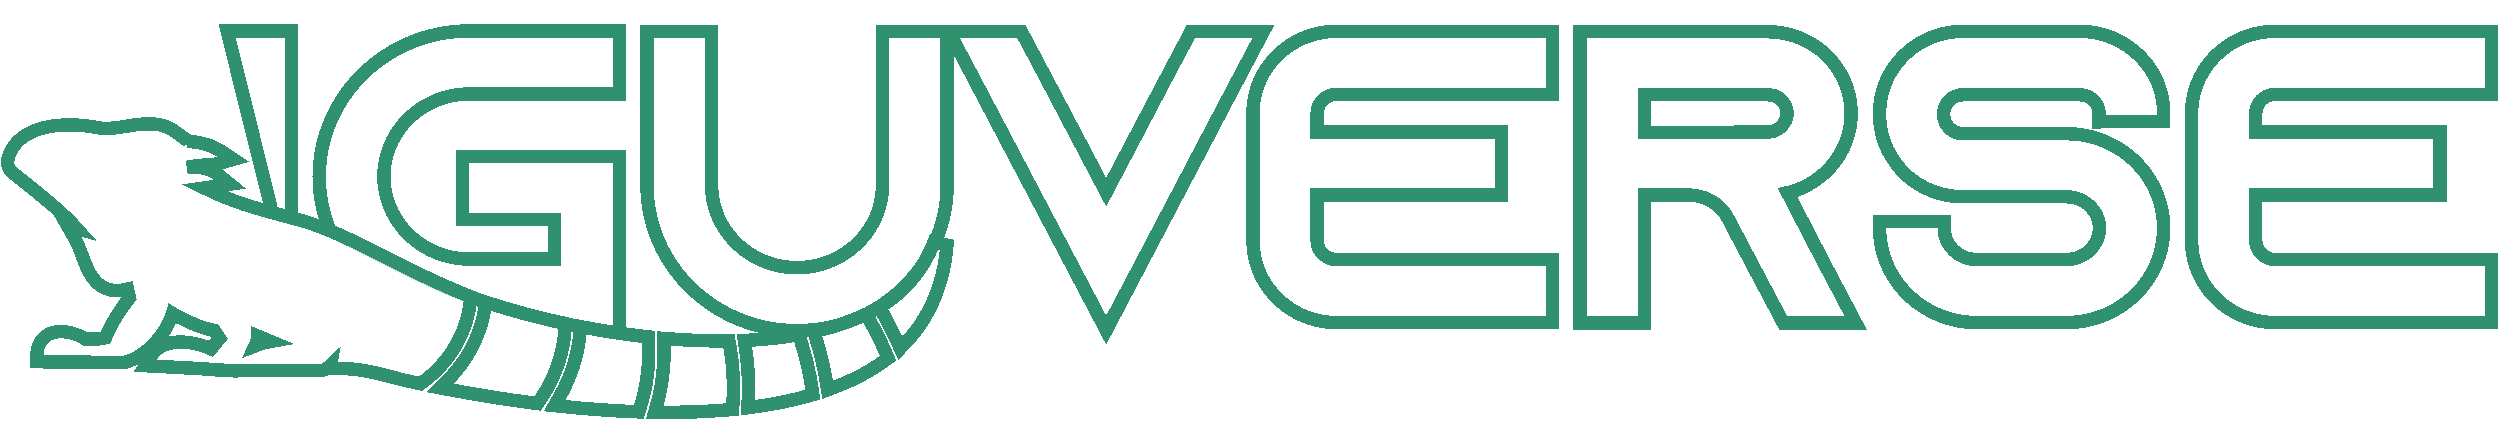
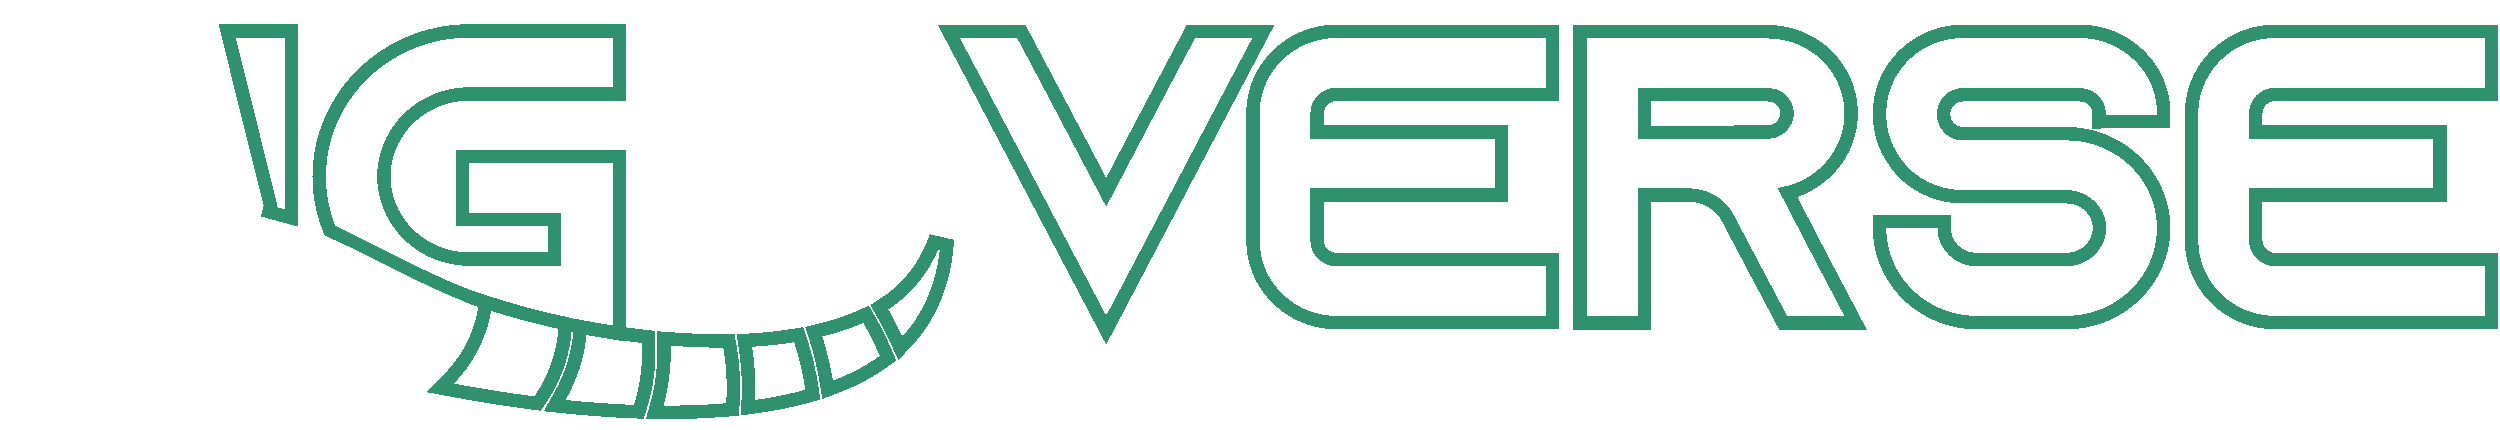
<svg xmlns="http://www.w3.org/2000/svg" width="227" height="39" viewBox="0 0 227 39" fill="none">
  <g id="Shape">
    <g id="Group">
      <g id="Group_2">
        <g id="Vector" filter="url(#filter0_d_7501_19519)">
          <path d="M108.51 2.235L106.124 6.738L100.442 17.548L94.748 6.738L92.362 2.235H87.16L89.54 6.738L100.442 27.453L111.332 6.738L113.712 2.235H108.51Z" fill="url(#paint0_linear_7501_19519)" shape-rendering="crispEdges" />
          <path d="M108.51 1.626H108.143L107.971 1.95L105.585 6.452L105.584 6.454L100.442 16.238L95.288 6.454L95.287 6.452L92.901 1.95L92.729 1.626H92.362H87.16H86.148L86.621 2.52L89 7.022L89.001 7.023L99.903 27.737L100.443 28.762L100.982 27.736L111.871 7.023L111.872 7.022L114.251 2.52L114.724 1.626H113.712H108.51Z" stroke="#30916F" stroke-width="1.22" shape-rendering="crispEdges" />
        </g>
        <g id="Vector_2" filter="url(#filter1_d_7501_19519)">
          <path d="M121.368 6.738H140.369V2.235H121.368C117.499 2.235 114.384 5.301 114.384 9.044V20.644C114.384 24.392 117.505 27.459 121.368 27.459H140.369V22.956H121.368C120.066 22.956 118.988 21.906 118.988 20.644V15.894H135.716V11.391H118.988V9.044C118.994 7.782 120.066 6.738 121.368 6.738Z" fill="url(#paint1_linear_7501_19519)" shape-rendering="crispEdges" />
          <path d="M140.369 7.348H140.979V6.738V2.235V1.625H140.369H121.368C117.175 1.625 113.774 4.952 113.774 9.044V20.644C113.774 24.742 117.182 28.068 121.368 28.068H140.369H140.979V27.459V22.956V22.346H140.369H121.368C120.387 22.346 119.598 21.553 119.598 20.644V16.504H135.716H136.325V15.894V11.391V10.782H135.716H119.598V9.045C119.603 8.134 120.388 7.348 121.368 7.348H140.369Z" stroke="#30916F" stroke-width="1.22" shape-rendering="crispEdges" />
        </g>
        <g id="Vector_3" filter="url(#filter2_d_7501_19519)">
          <path d="M161.383 15.816C162.087 15.743 162.76 15.568 163.389 15.272C165.806 14.192 167.476 11.82 167.476 9.074C167.476 7.203 166.697 5.513 165.432 4.251C164.168 3.026 162.417 2.271 160.492 2.271H144.058V27.489H148.705V15.888H153.353C155.028 15.888 156.474 16.751 157.29 18.049L157.402 18.26L159.894 22.98L162.28 27.483H167.482L165.102 22.98L161.383 15.816ZM148.705 11.422V6.774H160.492C161.308 6.774 161.869 7.136 162.168 7.42C162.423 7.679 162.872 8.247 162.872 9.08C162.872 9.979 162.318 10.812 161.464 11.168C161.159 11.313 160.829 11.385 160.492 11.385L148.705 11.422Z" fill="url(#paint2_linear_7501_19519)" shape-rendering="crispEdges" />
          <path d="M168.021 27.198L165.644 22.699L165.641 22.695L162.312 16.281C162.769 16.178 163.214 16.028 163.643 15.827C166.263 14.654 168.086 12.074 168.086 9.074C168.086 7.027 167.233 5.185 165.863 3.819L165.863 3.819L165.857 3.813C164.48 2.48 162.578 1.662 160.492 1.662H144.058H143.448V2.271V27.489V28.099H144.058H148.705H149.315V27.489V16.498H153.353C154.804 16.498 156.052 17.239 156.762 18.355L156.863 18.545L156.863 18.546L159.355 23.265L159.355 23.266L161.741 27.768L161.913 28.093H162.28H167.482H168.494L168.021 27.198ZM161.229 10.605L161.216 10.611L161.203 10.617C160.981 10.722 160.74 10.776 160.492 10.776L160.49 10.776L149.315 10.81V7.384H160.492C161.109 7.384 161.524 7.652 161.741 7.855C161.945 8.065 162.262 8.484 162.262 9.08C162.262 9.729 161.859 10.343 161.229 10.605Z" stroke="#30916F" stroke-width="1.22" shape-rendering="crispEdges" />
        </g>
        <g id="Vector_4" filter="url(#filter3_d_7501_19519)">
          <path d="M195.853 9.188V9.044C195.853 5.301 192.689 2.235 188.82 2.235H178.26C174.391 2.235 171.276 5.301 171.276 9.044V9.188C171.276 10.631 171.712 11.959 172.504 13.045C172.759 13.444 173.058 13.8 173.395 14.126C174.659 15.315 176.366 16.033 178.26 16.033H187.63C189.599 16.033 191.243 17.59 191.243 19.491C191.243 21.393 189.599 22.956 187.63 22.956H179.487C177.519 22.956 175.924 21.399 175.924 19.491H171.276C171.276 23.885 174.958 27.459 179.487 27.459H187.63C192.165 27.459 195.847 23.885 195.847 19.491C195.847 17.584 195.137 15.816 193.984 14.445C193.872 14.343 193.798 14.234 193.692 14.126C192.203 12.544 190.041 11.53 187.63 11.53H178.26C176.958 11.53 175.88 10.486 175.88 9.225V9.08C175.88 7.818 176.958 6.774 178.26 6.774H188.82C190.122 6.774 191.206 7.818 191.206 9.08V9.225L195.853 9.188Z" fill="url(#paint3_linear_7501_19519)" shape-rendering="crispEdges" />
          <path d="M195.858 9.798L196.463 9.793V9.188V9.044C196.463 4.946 193.007 1.625 188.82 1.625H178.26C174.068 1.625 170.667 4.952 170.667 9.044V9.188C170.667 10.75 171.138 12.199 172 13.39C172.281 13.825 172.608 14.213 172.97 14.564L172.97 14.564L172.977 14.57C174.353 15.864 176.209 16.643 178.26 16.643H187.63C189.289 16.643 190.633 17.954 190.633 19.491C190.633 21.03 189.288 22.346 187.63 22.346H179.487C177.84 22.346 176.534 21.047 176.534 19.491V18.881H175.924H171.276H170.667V19.491C170.667 24.239 174.639 28.068 179.487 28.068H187.63C192.484 28.068 196.457 24.24 196.457 19.491C196.457 17.431 195.69 15.525 194.451 14.053L194.425 14.023L194.396 13.996C194.369 13.97 194.342 13.941 194.299 13.891C194.293 13.884 194.287 13.877 194.281 13.87C194.243 13.826 194.191 13.764 194.132 13.704C192.532 12.006 190.212 10.92 187.63 10.92H178.26C177.276 10.92 176.49 10.131 176.49 9.225V9.08C176.49 8.173 177.276 7.384 178.26 7.384H188.82C189.806 7.384 190.596 8.175 190.596 9.08V9.225V9.839L191.211 9.834L195.858 9.798Z" stroke="#30916F" stroke-width="1.22" shape-rendering="crispEdges" />
        </g>
        <g id="Vector_5" filter="url(#filter4_d_7501_19519)">
          <path d="M206.594 6.738H225.601V2.235H206.594C202.725 2.235 199.61 5.301 199.61 9.044V20.644C199.61 24.392 202.731 27.459 206.594 27.459H225.601V22.956H206.594C205.292 22.956 204.214 21.906 204.214 20.644V15.894H220.941V11.391H204.214V9.044C204.22 7.782 205.292 6.738 206.594 6.738Z" fill="url(#paint4_linear_7501_19519)" shape-rendering="crispEdges" />
          <path d="M225.601 7.348H226.211V6.738V2.235V1.625H225.601H206.594C202.401 1.625 199 4.952 199 9.044V20.644C199 24.742 202.407 28.068 206.594 28.068H225.601H226.211V27.459V22.956V22.346H225.601H206.594C205.612 22.346 204.824 21.553 204.824 20.644V16.504H220.941H221.551V15.894V11.391V10.782H220.941H204.824V9.045C204.829 8.134 205.613 7.348 206.594 7.348H225.601Z" stroke="#30916F" stroke-width="1.22" shape-rendering="crispEdges" />
        </g>
      </g>
      <g id="Group_3">
        <g id="Group_4">
          <g id="Group_5">
            <g id="Vector_6" filter="url(#filter5_d_7501_19519)">
              <path d="M21.229 2.193V16.407C22.506 16.914 23.509 17.186 24.561 17.445C24.73 17.488 25.203 17.608 25.876 17.789V2.193H21.229Z" fill="url(#paint5_linear_7501_19519)" shape-rendering="crispEdges" />
              <path d="M21.229 1.583H20.619L24.561 17.445L24.413 18.037C24.413 18.037 24.414 18.037 24.414 18.037C24.581 18.079 25.05 18.199 25.718 18.378L26.486 18.585V17.789V2.193V1.583H25.876H21.229Z" stroke="#30916F" stroke-width="1.22" shape-rendering="crispEdges" />
            </g>
            <g id="Vector_7" filter="url(#filter6_d_7501_19519)">
              <path d="M42.616 6.702H55.63V2.199H42.616C35.439 2.199 29.595 7.855 29.595 14.814C29.595 16.383 29.894 17.886 30.436 19.274C31.975 19.986 38.498 23.463 42.148 24.887L42.404 24.984C45.7 26.27 50.465 27.567 55.63 28.37V13.582H42.616V18.085H50.983V22.914H42.616C38.006 22.914 34.249 19.274 34.249 14.808C34.249 10.341 37.999 6.702 42.616 6.702Z" fill="url(#paint6_linear_7501_19519)" shape-rendering="crispEdges" />
              <path d="M55.63 7.312H56.24V6.702V2.199V1.589H55.63H42.616C35.121 1.589 28.985 7.5 28.985 14.814C28.985 16.461 29.299 18.039 29.868 19.496L29.957 19.724L30.18 19.828C30.611 20.027 31.437 20.446 32.49 20.98C33.295 21.388 34.232 21.863 35.228 22.359C37.506 23.495 40.072 24.732 41.927 25.456L41.927 25.456L41.933 25.458L42.185 25.553C45.528 26.857 50.337 28.164 55.536 28.973L56.24 29.082V28.37V13.582V12.973H55.63H42.616H42.006V13.582V18.085V18.695H42.616H50.373V22.304H42.616C38.324 22.304 34.859 18.919 34.859 14.808C34.859 10.696 38.318 7.312 42.616 7.312H55.63Z" stroke="#30916F" stroke-width="1.22" shape-rendering="crispEdges" />
            </g>
            <g id="Vector_8" filter="url(#filter7_d_7501_19519)">
              <path d="M80.737 2.229V15.586C80.737 20.053 76.98 23.692 72.37 23.692C67.76 23.692 64.003 20.053 64.003 15.586V2.229H59.355V15.586C59.355 22.539 65.193 28.195 72.37 28.195C79.547 28.195 85.39 22.539 85.39 15.586V2.229H80.737Z" fill="url(#paint7_linear_7501_19519)" shape-rendering="crispEdges" />
-               <path d="M80.737 1.619H80.127V2.229V15.586C80.127 19.698 76.662 23.082 72.37 23.082C68.078 23.082 64.613 19.698 64.613 15.586V2.229V1.619H64.003H59.355H58.746V2.229V15.586C58.746 22.894 64.874 28.805 72.37 28.805C79.865 28.805 86 22.895 86 15.586V2.229V1.619H85.39H80.737Z" stroke="#30916F" stroke-width="1.22" shape-rendering="crispEdges" />
            </g>
          </g>
          <g id="Group_6">
            <g id="Vector_9" filter="url(#filter8_d_7501_19519)">
              <path d="M44.597 27.006C46.429 27.598 48.491 28.159 50.696 28.642C50.528 30.899 49.749 32.993 48.516 34.768C45.831 34.424 43.345 34.013 41.196 33.609C42.946 31.828 44.167 29.547 44.597 27.006Z" fill="url(#paint8_linear_7501_19519)" shape-rendering="crispEdges" />
              <path d="M44.785 26.426L44.114 26.209L43.996 26.904C43.588 29.316 42.429 31.485 40.761 33.181L39.959 33.997L41.083 34.208C43.242 34.615 45.74 35.027 48.438 35.373L48.806 35.42L49.017 35.116C50.31 33.255 51.128 31.057 51.305 28.687L51.344 28.159L50.827 28.046C48.64 27.567 46.597 27.011 44.785 26.426Z" stroke="#30916F" stroke-width="1.22" shape-rendering="crispEdges" />
            </g>
            <g id="Vector_10" filter="url(#filter9_d_7501_19519)">
-               <path d="M58.272 29.915C58.384 31.823 58.128 33.79 57.561 35.547C55.456 35.462 53.362 35.305 51.35 35.1C52.384 33.307 53.051 31.303 53.257 29.161C54.889 29.463 56.571 29.722 58.272 29.915Z" fill="url(#paint9_linear_7501_19519)" shape-rendering="crispEdges" />
              <path d="M58.88 29.879L58.85 29.367L58.34 29.309C56.656 29.118 54.987 28.861 53.367 28.561L52.713 28.44L52.649 29.102C52.453 31.155 51.814 33.075 50.822 34.795L50.351 35.611L51.288 35.707C53.312 35.913 55.417 36.071 57.537 36.156L57.999 36.175L58.142 35.734C58.732 33.905 58.997 31.862 58.88 29.879Z" stroke="#30916F" stroke-width="1.22" shape-rendering="crispEdges" />
            </g>
            <g id="Vector_11" filter="url(#filter10_d_7501_19519)">
              <path d="M65.673 30.344C65.953 31.973 66.053 33.718 65.941 35.396C64.078 35.553 62.166 35.619 60.253 35.607C60.733 33.887 60.957 32.016 60.888 30.169C62.489 30.289 64.091 30.35 65.673 30.344Z" fill="url(#paint10_linear_7501_19519)" shape-rendering="crispEdges" />
              <path d="M66.274 30.24L66.186 29.732L65.671 29.734C64.105 29.74 62.52 29.68 60.934 29.561L60.254 29.509L60.279 30.191C60.345 31.976 60.128 33.784 59.666 35.443L59.451 36.212L60.249 36.217C62.178 36.229 64.109 36.162 65.992 36.003L66.514 35.959L66.549 35.436C66.665 33.708 66.562 31.916 66.274 30.24Z" stroke="#30916F" stroke-width="1.22" shape-rendering="crispEdges" />
            </g>
            <g id="Vector_12" filter="url(#filter11_d_7501_19519)">
              <path d="M72.109 29.855C72.57 31.249 72.906 32.686 73.124 34.17C71.672 34.575 70.14 34.877 68.551 35.1C68.57 34.738 68.576 34.376 68.576 34.007C68.576 32.734 68.476 31.485 68.29 30.265C69.598 30.187 70.875 30.054 72.109 29.855Z" fill="url(#paint11_linear_7501_19519)" shape-rendering="crispEdges" />
              <path d="M72.688 29.663L72.524 29.17L72.011 29.253C70.801 29.448 69.544 29.579 68.253 29.657L67.585 29.697L67.687 30.358C67.869 31.547 67.966 32.766 67.966 34.007C67.966 34.369 67.96 34.72 67.942 35.069L67.904 35.807L68.636 35.704C70.246 35.477 71.805 35.171 73.288 34.758L73.805 34.614L73.727 34.082C73.504 32.563 73.16 31.093 72.688 29.663Z" stroke="#30916F" stroke-width="1.22" shape-rendering="crispEdges" />
            </g>
            <g id="Vector_13" filter="url(#filter12_d_7501_19519)">
              <path d="M78.388 28.092C78.942 29.064 79.441 30.066 79.883 31.098C78.625 32.004 77.192 32.746 75.628 33.343C75.41 31.973 75.086 30.64 74.675 29.336C75.989 29.016 77.235 28.605 78.388 28.092Z" fill="url(#paint12_linear_7501_19519)" shape-rendering="crispEdges" />
              <path d="M78.918 27.79L78.644 27.311L78.14 27.535C77.026 28.031 75.815 28.431 74.531 28.743L73.897 28.897L74.093 29.519C74.496 30.797 74.813 32.101 75.026 33.439L75.144 34.181L75.846 33.913C77.45 33.3 78.931 32.534 80.239 31.593L80.636 31.308L80.444 30.858C79.992 29.805 79.484 28.782 78.918 27.79Z" stroke="#30916F" stroke-width="1.22" shape-rendering="crispEdges" />
            </g>
            <g id="Vector_14" filter="url(#filter13_d_7501_19519)">
              <path d="M85.384 20.982C85.097 24.381 83.851 27.278 81.92 29.324C81.534 28.485 81.116 27.67 80.662 26.873C82.799 25.497 84.443 23.397 85.384 20.982Z" fill="url(#paint13_linear_7501_19519)" shape-rendering="crispEdges" />
              <path d="M85.992 21.034L84.816 20.761C83.918 23.066 82.352 25.06 80.331 26.361L79.845 26.674L80.132 27.176C80.578 27.956 80.987 28.755 81.366 29.579L81.744 30.399L82.364 29.742C84.403 27.582 85.695 24.548 85.992 21.034Z" stroke="#30916F" stroke-width="1.22" shape-rendering="crispEdges" />
            </g>
            <g id="Vector_15" filter="url(#filter14_d_7501_19519)">
              <path d="M42.099 26.119C41.762 28.913 40.242 31.364 38.031 32.975C35.321 32.402 33.72 31.678 30.698 31.605C30.916 30.338 30.598 28.569 29.788 28.056C30.679 29.451 30.337 31.279 29.097 31.835H21.852C22.767 30.615 24.748 30.235 26.381 30.241C26.157 28.938 25.558 25.883 25.926 25.075C26.3 24.26 27.334 24.35 28.156 24.417C28.979 24.483 31.695 24.857 33.558 25.594C32.405 24.773 27.92 23.071 25.87 24.103C24.101 24.912 25.552 28.883 25.814 29.638C25.129 29.354 23.982 28.877 23.291 28.587C22.805 23.053 16.743 21.345 16.861 21.683C17.64 21.87 20.599 23.584 21.154 24.875C21.939 26.27 22.886 27.857 22.78 29.432C22.649 30.265 21.596 31.328 21.079 31.829C19.403 31.696 15.497 31.497 14.239 31.43C15.13 29.963 17.69 30.344 19.328 31.219C19.304 31.243 19.796 30.64 20.101 30.265C20.331 29.988 20.562 29.71 20.705 29.553C19.758 28.28 18.942 26.692 18.45 25.183C16.874 25.069 15.665 24.785 14.619 24.314C15.298 25.159 17.092 25.582 18.282 25.769C18.481 26.475 18.78 27.598 19.179 28.099C17.97 27.839 15.721 26.686 15.223 26.197C15.179 28.074 13.111 30.609 11.192 31.086L3.959 31.02C4.071 28.762 6.763 29.505 7.517 30.175C7.517 30.175 9.685 30.302 10.102 29.849C10.233 29.113 11.522 27.012 12.413 25.98C11.267 20.844 10.538 18.441 11.734 18.182C13.672 17.796 13.585 16.407 12.357 15.23C13.759 18.097 11.853 16.981 10.862 18.067C9.784 19.57 10.681 21.809 11.286 24.471C8.513 25.093 8.333 21.924 7.386 20.264C7.853 20.397 8.308 20.584 8.675 20.862C7.473 18.574 4.159 16.105 1.704 14.132C1.237 13.818 1.256 13.522 1.38 13.13C2.24 10.71 5.841 10.402 8.812 10.981C10.968 11.398 13.628 9.84 15.503 11.198C14.756 11.301 13.516 11.373 12.214 11.929C12.762 12.164 13.099 12.424 13.379 12.707C15.379 12.043 18.095 11.935 19.746 13.021C19.042 13.22 16.874 13.003 14.656 14.15C14.88 14.361 15.155 14.585 15.497 14.832C16.961 14.47 18.568 14.409 19.428 15.11C18.948 15.182 17.958 15.224 16.793 15.623C20.494 17.687 23.066 18.266 26.804 19.286C30.96 20.319 36.236 23.801 42.099 26.119Z" fill="url(#paint14_linear_7501_19519)" shape-rendering="crispEdges" />
-               <path d="M42.704 26.192L42.761 25.725L42.323 25.552C39.792 24.551 37.371 23.331 35.079 22.175C34.745 22.007 34.413 21.84 34.085 21.675C31.526 20.392 29.111 19.232 26.958 18.696C26.599 18.598 26.25 18.504 25.912 18.413C23.201 17.682 21.093 17.113 18.512 15.839C18.729 15.807 18.928 15.785 19.106 15.764C19.259 15.747 19.397 15.731 19.519 15.713L20.882 15.507L19.813 14.637C19.238 14.168 18.468 13.993 17.713 13.963C17.479 13.954 17.239 13.958 16.997 13.975C17.292 13.914 17.576 13.869 17.845 13.835C18.23 13.787 18.579 13.761 18.891 13.738C18.932 13.735 18.972 13.732 19.012 13.729C19.327 13.705 19.664 13.678 19.912 13.608L21.195 13.245L20.081 12.512C19.203 11.934 18.101 11.669 16.995 11.609L17.092 11.596L15.861 10.705C14.71 9.871 13.35 9.965 12.177 10.133C11.928 10.169 11.694 10.207 11.467 10.243C11.118 10.3 10.784 10.354 10.435 10.394C9.879 10.457 9.379 10.47 8.929 10.383C7.389 10.082 5.657 10.005 4.172 10.335C2.691 10.665 1.335 11.435 0.805 12.926L0.802 12.935L0.799 12.945C0.732 13.155 0.648 13.465 0.727 13.8C0.81 14.155 1.043 14.417 1.341 14.622C1.615 14.843 1.898 15.068 2.186 15.297C3.196 16.101 4.269 16.954 5.253 17.834C5.883 18.397 6.46 18.958 6.949 19.506L6.116 19.269L6.856 20.566C7.063 20.929 7.235 21.388 7.433 21.922L7.439 21.938C7.628 22.445 7.839 23.016 8.118 23.518C8.4 24.029 8.781 24.528 9.342 24.842C9.919 25.164 10.609 25.248 11.419 25.066L11.574 25.031C11.632 25.287 11.692 25.55 11.753 25.821C11.324 26.353 10.848 27.05 10.45 27.71C10.219 28.094 10.008 28.475 9.844 28.813C9.74 29.027 9.645 29.247 9.578 29.45C9.532 29.464 9.474 29.479 9.404 29.492C9.186 29.536 8.911 29.56 8.627 29.572C8.347 29.584 8.077 29.582 7.876 29.578C7.825 29.577 7.779 29.575 7.738 29.574C7.492 29.399 7.184 29.247 6.864 29.132C6.451 28.985 5.967 28.882 5.487 28.89C5.01 28.898 4.484 29.018 4.062 29.376C3.626 29.746 3.385 30.297 3.35 30.989L3.319 31.624L3.954 31.63L11.187 31.696L11.264 31.697L11.339 31.678C12.471 31.397 13.572 30.54 14.382 29.554C14.948 28.865 15.42 28.054 15.661 27.243C15.958 27.418 16.304 27.603 16.665 27.781C17.453 28.169 18.372 28.549 19.051 28.695L19.452 28.781C19.606 29.033 19.765 29.28 19.93 29.518C19.837 29.629 19.738 29.748 19.642 29.863L19.632 29.876L19.632 29.876L19.628 29.88C19.488 30.052 19.309 30.272 19.157 30.458C18.352 30.101 17.407 29.856 16.517 29.837C15.466 29.814 14.328 30.108 13.717 31.114L13.188 31.985L14.207 32.039C14.335 32.046 14.491 32.054 14.669 32.063C16.12 32.139 19.041 32.292 20.658 32.408L20.631 32.444H21.131L21.306 32.458L21.32 32.444H21.852H29.097H29.227L29.346 32.391C29.604 32.276 29.829 32.122 30.022 31.939L29.977 32.198L30.683 32.215C32.723 32.264 34.047 32.609 35.603 33.014C36.296 33.195 37.035 33.388 37.904 33.572L38.17 33.628L38.39 33.468C40.731 31.762 42.347 29.163 42.704 26.192ZM23.388 29.473C23.392 29.413 23.395 29.353 23.397 29.293C23.753 29.441 24.17 29.615 24.57 29.782C24.266 29.836 23.964 29.906 23.671 29.995C23.505 30.045 23.339 30.102 23.176 30.167C23.274 29.959 23.348 29.743 23.382 29.527L23.387 29.5L23.388 29.473Z" stroke="#30916F" stroke-width="1.22" shape-rendering="crispEdges" />
            </g>
          </g>
        </g>
      </g>
    </g>
  </g>
  <defs>
    <filter id="filter0_d_7501_19519" x="85.136" y="1.016" width="30.6" height="30.276" filterUnits="userSpaceOnUse" color-interpolation-filters="sRGB">
      <feFlood flood-opacity="0" result="BackgroundImageFix" />
      <feColorMatrix in="SourceAlpha" type="matrix" values="0 0 0 0 0 0 0 0 0 0 0 0 0 0 0 0 0 0 127 0" result="hardAlpha" />
      <feOffset dy="1.22" />
      <feComposite in2="hardAlpha" operator="out" />
      <feColorMatrix type="matrix" values="0 0 0 0 0.188 0 0 0 0 0.569 0 0 0 0 0.435 0 0 0 1 0" />
      <feBlend mode="normal" in2="BackgroundImageFix" result="effect1_dropShadow_7501_19519" />
      <feBlend mode="normal" in="SourceGraphic" in2="effect1_dropShadow_7501_19519" result="shape" />
    </filter>
    <filter id="filter1_d_7501_19519" x="113.165" y="1.016" width="28.424" height="28.882" filterUnits="userSpaceOnUse" color-interpolation-filters="sRGB">
      <feFlood flood-opacity="0" result="BackgroundImageFix" />
      <feColorMatrix in="SourceAlpha" type="matrix" values="0 0 0 0 0 0 0 0 0 0 0 0 0 0 0 0 0 0 127 0" result="hardAlpha" />
      <feOffset dy="1.22" />
      <feComposite in2="hardAlpha" operator="out" />
      <feColorMatrix type="matrix" values="0 0 0 0 0.188 0 0 0 0 0.569 0 0 0 0 0.435 0 0 0 1 0" />
      <feBlend mode="normal" in2="BackgroundImageFix" result="effect1_dropShadow_7501_19519" />
      <feBlend mode="normal" in="SourceGraphic" in2="effect1_dropShadow_7501_19519" result="shape" />
    </filter>
    <filter id="filter2_d_7501_19519" x="142.838" y="1.052" width="26.669" height="28.876" filterUnits="userSpaceOnUse" color-interpolation-filters="sRGB">
      <feFlood flood-opacity="0" result="BackgroundImageFix" />
      <feColorMatrix in="SourceAlpha" type="matrix" values="0 0 0 0 0 0 0 0 0 0 0 0 0 0 0 0 0 0 127 0" result="hardAlpha" />
      <feOffset dy="1.22" />
      <feComposite in2="hardAlpha" operator="out" />
      <feColorMatrix type="matrix" values="0 0 0 0 0.188 0 0 0 0 0.569 0 0 0 0 0.435 0 0 0 1 0" />
      <feBlend mode="normal" in2="BackgroundImageFix" result="effect1_dropShadow_7501_19519" />
      <feBlend mode="normal" in="SourceGraphic" in2="effect1_dropShadow_7501_19519" result="shape" />
    </filter>
    <filter id="filter3_d_7501_19519" x="170.057" y="1.016" width="27.017" height="28.882" filterUnits="userSpaceOnUse" color-interpolation-filters="sRGB">
      <feFlood flood-opacity="0" result="BackgroundImageFix" />
      <feColorMatrix in="SourceAlpha" type="matrix" values="0 0 0 0 0 0 0 0 0 0 0 0 0 0 0 0 0 0 127 0" result="hardAlpha" />
      <feOffset dy="1.22" />
      <feComposite in2="hardAlpha" operator="out" />
      <feColorMatrix type="matrix" values="0 0 0 0 0.188 0 0 0 0 0.569 0 0 0 0 0.435 0 0 0 1 0" />
      <feBlend mode="normal" in2="BackgroundImageFix" result="effect1_dropShadow_7501_19519" />
      <feBlend mode="normal" in="SourceGraphic" in2="effect1_dropShadow_7501_19519" result="shape" />
    </filter>
    <filter id="filter4_d_7501_19519" x="198.39" y="1.016" width="28.431" height="28.882" filterUnits="userSpaceOnUse" color-interpolation-filters="sRGB">
      <feFlood flood-opacity="0" result="BackgroundImageFix" />
      <feColorMatrix in="SourceAlpha" type="matrix" values="0 0 0 0 0 0 0 0 0 0 0 0 0 0 0 0 0 0 127 0" result="hardAlpha" />
      <feOffset dy="1.22" />
      <feComposite in2="hardAlpha" operator="out" />
      <feColorMatrix type="matrix" values="0 0 0 0 0.188 0 0 0 0 0.569 0 0 0 0 0.435 0 0 0 1 0" />
      <feBlend mode="normal" in2="BackgroundImageFix" result="effect1_dropShadow_7501_19519" />
      <feBlend mode="normal" in="SourceGraphic" in2="effect1_dropShadow_7501_19519" result="shape" />
    </filter>
    <filter id="filter5_d_7501_19519" x="20.009" y="0.974" width="7.087" height="19.627" filterUnits="userSpaceOnUse" color-interpolation-filters="sRGB">
      <feFlood flood-opacity="0" result="BackgroundImageFix" />
      <feColorMatrix in="SourceAlpha" type="matrix" values="0 0 0 0 0 0 0 0 0 0 0 0 0 0 0 0 0 0 127 0" result="hardAlpha" />
      <feOffset dy="1.22" />
      <feComposite in2="hardAlpha" operator="out" />
      <feColorMatrix type="matrix" values="0 0 0 0 0.188 0 0 0 0 0.569 0 0 0 0 0.435 0 0 0 1 0" />
      <feBlend mode="normal" in2="BackgroundImageFix" result="effect1_dropShadow_7501_19519" />
      <feBlend mode="normal" in="SourceGraphic" in2="effect1_dropShadow_7501_19519" result="shape" />
    </filter>
    <filter id="filter6_d_7501_19519" x="28.375" y="0.979" width="28.474" height="30.034" filterUnits="userSpaceOnUse" color-interpolation-filters="sRGB">
      <feFlood flood-opacity="0" result="BackgroundImageFix" />
      <feColorMatrix in="SourceAlpha" type="matrix" values="0 0 0 0 0 0 0 0 0 0 0 0 0 0 0 0 0 0 127 0" result="hardAlpha" />
      <feOffset dy="1.22" />
      <feComposite in2="hardAlpha" operator="out" />
      <feColorMatrix type="matrix" values="0 0 0 0 0.188 0 0 0 0 0.569 0 0 0 0 0.435 0 0 0 1 0" />
      <feBlend mode="normal" in2="BackgroundImageFix" result="effect1_dropShadow_7501_19519" />
      <feBlend mode="normal" in="SourceGraphic" in2="effect1_dropShadow_7501_19519" result="shape" />
    </filter>
    <filter id="filter7_d_7501_19519" x="58.136" y="1.01" width="28.474" height="29.625" filterUnits="userSpaceOnUse" color-interpolation-filters="sRGB">
      <feFlood flood-opacity="0" result="BackgroundImageFix" />
      <feColorMatrix in="SourceAlpha" type="matrix" values="0 0 0 0 0 0 0 0 0 0 0 0 0 0 0 0 0 0 127 0" result="hardAlpha" />
      <feOffset dy="1.22" />
      <feComposite in2="hardAlpha" operator="out" />
      <feColorMatrix type="matrix" values="0 0 0 0 0.188 0 0 0 0 0.569 0 0 0 0 0.435 0 0 0 1 0" />
      <feBlend mode="normal" in2="BackgroundImageFix" result="effect1_dropShadow_7501_19519" />
      <feBlend mode="normal" in="SourceGraphic" in2="effect1_dropShadow_7501_19519" result="shape" />
    </filter>
    <filter id="filter8_d_7501_19519" x="38.723" y="25.412" width="13.269" height="11.88" filterUnits="userSpaceOnUse" color-interpolation-filters="sRGB">
      <feFlood flood-opacity="0" result="BackgroundImageFix" />
      <feColorMatrix in="SourceAlpha" type="matrix" values="0 0 0 0 0 0 0 0 0 0 0 0 0 0 0 0 0 0 127 0" result="hardAlpha" />
      <feOffset dy="1.22" />
      <feComposite in2="hardAlpha" operator="out" />
      <feColorMatrix type="matrix" values="0 0 0 0 0.188 0 0 0 0 0.569 0 0 0 0 0.435 0 0 0 1 0" />
      <feBlend mode="normal" in2="BackgroundImageFix" result="effect1_dropShadow_7501_19519" />
      <feBlend mode="normal" in="SourceGraphic" in2="effect1_dropShadow_7501_19519" result="shape" />
    </filter>
    <filter id="filter9_d_7501_19519" x="49.352" y="27.72" width="10.165" height="10.303" filterUnits="userSpaceOnUse" color-interpolation-filters="sRGB">
      <feFlood flood-opacity="0" result="BackgroundImageFix" />
      <feColorMatrix in="SourceAlpha" type="matrix" values="0 0 0 0 0 0 0 0 0 0 0 0 0 0 0 0 0 0 127 0" result="hardAlpha" />
      <feOffset dy="1.22" />
      <feComposite in2="hardAlpha" operator="out" />
      <feColorMatrix type="matrix" values="0 0 0 0 0.188 0 0 0 0 0.569 0 0 0 0 0.435 0 0 0 1 0" />
      <feBlend mode="normal" in2="BackgroundImageFix" result="effect1_dropShadow_7501_19519" />
      <feBlend mode="normal" in="SourceGraphic" in2="effect1_dropShadow_7501_19519" result="shape" />
    </filter>
    <filter id="filter10_d_7501_19519" x="58.649" y="28.85" width="8.556" height="9.198" filterUnits="userSpaceOnUse" color-interpolation-filters="sRGB">
      <feFlood flood-opacity="0" result="BackgroundImageFix" />
      <feColorMatrix in="SourceAlpha" type="matrix" values="0 0 0 0 0 0 0 0 0 0 0 0 0 0 0 0 0 0 127 0" result="hardAlpha" />
      <feOffset dy="1.22" />
      <feComposite in2="hardAlpha" operator="out" />
      <feColorMatrix type="matrix" values="0 0 0 0 0.188 0 0 0 0 0.569 0 0 0 0 0.435 0 0 0 1 0" />
      <feBlend mode="normal" in2="BackgroundImageFix" result="effect1_dropShadow_7501_19519" />
      <feBlend mode="normal" in="SourceGraphic" in2="effect1_dropShadow_7501_19519" result="shape" />
    </filter>
    <filter id="filter11_d_7501_19519" x="66.881" y="28.485" width="7.605" height="9.248" filterUnits="userSpaceOnUse" color-interpolation-filters="sRGB">
      <feFlood flood-opacity="0" result="BackgroundImageFix" />
      <feColorMatrix in="SourceAlpha" type="matrix" values="0 0 0 0 0 0 0 0 0 0 0 0 0 0 0 0 0 0 127 0" result="hardAlpha" />
      <feOffset dy="1.22" />
      <feComposite in2="hardAlpha" operator="out" />
      <feColorMatrix type="matrix" values="0 0 0 0 0.188 0 0 0 0 0.569 0 0 0 0 0.435 0 0 0 1 0" />
      <feBlend mode="normal" in2="BackgroundImageFix" result="effect1_dropShadow_7501_19519" />
      <feBlend mode="normal" in="SourceGraphic" in2="effect1_dropShadow_7501_19519" result="shape" />
    </filter>
    <filter id="filter12_d_7501_19519" x="73.12" y="26.529" width="8.27" height="9.71" filterUnits="userSpaceOnUse" color-interpolation-filters="sRGB">
      <feFlood flood-opacity="0" result="BackgroundImageFix" />
      <feColorMatrix in="SourceAlpha" type="matrix" values="0 0 0 0 0 0 0 0 0 0 0 0 0 0 0 0 0 0 127 0" result="hardAlpha" />
      <feOffset dy="1.22" />
      <feComposite in2="hardAlpha" operator="out" />
      <feColorMatrix type="matrix" values="0 0 0 0 0.188 0 0 0 0 0.569 0 0 0 0 0.435 0 0 0 1 0" />
      <feBlend mode="normal" in2="BackgroundImageFix" result="effect1_dropShadow_7501_19519" />
      <feBlend mode="normal" in="SourceGraphic" in2="effect1_dropShadow_7501_19519" result="shape" />
    </filter>
    <filter id="filter13_d_7501_19519" x="79.029" y="20.54" width="7.57" height="12.154" filterUnits="userSpaceOnUse" color-interpolation-filters="sRGB">
      <feFlood flood-opacity="0" result="BackgroundImageFix" />
      <feColorMatrix in="SourceAlpha" type="matrix" values="0 0 0 0 0 0 0 0 0 0 0 0 0 0 0 0 0 0 127 0" result="hardAlpha" />
      <feOffset dy="1.22" />
      <feComposite in2="hardAlpha" operator="out" />
      <feColorMatrix type="matrix" values="0 0 0 0 0.188 0 0 0 0 0.569 0 0 0 0 0.435 0 0 0 1 0" />
      <feBlend mode="normal" in2="BackgroundImageFix" result="effect1_dropShadow_7501_19519" />
      <feBlend mode="normal" in="SourceGraphic" in2="effect1_dropShadow_7501_19519" result="shape" />
    </filter>
    <filter id="filter14_d_7501_19519" x="0.085" y="9.41" width="43.337" height="26.091" filterUnits="userSpaceOnUse" color-interpolation-filters="sRGB">
      <feFlood flood-opacity="0" result="BackgroundImageFix" />
      <feColorMatrix in="SourceAlpha" type="matrix" values="0 0 0 0 0 0 0 0 0 0 0 0 0 0 0 0 0 0 127 0" result="hardAlpha" />
      <feOffset dy="1.22" />
      <feComposite in2="hardAlpha" operator="out" />
      <feColorMatrix type="matrix" values="0 0 0 0 0.188 0 0 0 0 0.569 0 0 0 0 0.435 0 0 0 1 0" />
      <feBlend mode="normal" in2="BackgroundImageFix" result="effect1_dropShadow_7501_19519" />
      <feBlend mode="normal" in="SourceGraphic" in2="effect1_dropShadow_7501_19519" result="shape" />
    </filter>
    <linearGradient id="paint0_linear_7501_19519" x1="100.436" y1="2.235" x2="100.436" y2="31.464" gradientUnits="userSpaceOnUse">
      <stop stop-color="#EFEDEB" />
      <stop offset="0" stop-color="white" />
      <stop offset="1" stop-color="white" stop-opacity="0.6" />
    </linearGradient>
    <linearGradient id="paint1_linear_7501_19519" x1="127.377" y1="2.235" x2="127.377" y2="31.471" gradientUnits="userSpaceOnUse">
      <stop stop-color="#EFEDEB" />
      <stop offset="0" stop-color="white" />
      <stop offset="1" stop-color="white" stop-opacity="0.6" />
    </linearGradient>
    <linearGradient id="paint2_linear_7501_19519" x1="155.77" y1="2.271" x2="155.77" y2="31.5" gradientUnits="userSpaceOnUse">
      <stop stop-color="#EFEDEB" />
      <stop offset="0" stop-color="white" />
      <stop offset="1" stop-color="white" stop-opacity="0.6" />
    </linearGradient>
    <linearGradient id="paint3_linear_7501_19519" x1="183.565" y1="2.235" x2="183.565" y2="31.471" gradientUnits="userSpaceOnUse">
      <stop stop-color="#EFEDEB" />
      <stop offset="0" stop-color="white" />
      <stop offset="1" stop-color="white" stop-opacity="0.6" />
    </linearGradient>
    <linearGradient id="paint4_linear_7501_19519" x1="212.605" y1="2.235" x2="212.605" y2="31.471" gradientUnits="userSpaceOnUse">
      <stop stop-color="#EFEDEB" />
      <stop offset="0" stop-color="white" />
      <stop offset="1" stop-color="white" stop-opacity="0.6" />
    </linearGradient>
    <linearGradient id="paint5_linear_7501_19519" x1="23.552" y1="2.193" x2="23.552" y2="20.271" gradientUnits="userSpaceOnUse">
      <stop stop-color="#EFEDEB" />
      <stop offset="0" stop-color="white" />
      <stop offset="1" stop-color="white" stop-opacity="0.6" />
    </linearGradient>
    <linearGradient id="paint6_linear_7501_19519" x1="42.613" y1="2.199" x2="42.613" y2="32.533" gradientUnits="userSpaceOnUse">
      <stop stop-color="#EFEDEB" />
      <stop offset="0" stop-color="white" />
      <stop offset="1" stop-color="white" stop-opacity="0.6" />
    </linearGradient>
    <linearGradient id="paint7_linear_7501_19519" x1="72.373" y1="2.229" x2="72.373" y2="32.326" gradientUnits="userSpaceOnUse">
      <stop stop-color="#EFEDEB" />
      <stop offset="0" stop-color="white" />
      <stop offset="1" stop-color="white" stop-opacity="0.6" />
    </linearGradient>
    <linearGradient id="paint8_linear_7501_19519" x1="45.946" y1="27.006" x2="45.946" y2="36.003" gradientUnits="userSpaceOnUse">
      <stop stop-color="#EFEDEB" />
      <stop offset="0" stop-color="white" />
      <stop offset="1" stop-color="white" stop-opacity="0.6" />
    </linearGradient>
    <linearGradient id="paint9_linear_7501_19519" x1="54.824" y1="29.161" x2="54.824" y2="36.562" gradientUnits="userSpaceOnUse">
      <stop stop-color="#EFEDEB" />
      <stop offset="0" stop-color="white" />
      <stop offset="1" stop-color="white" stop-opacity="0.6" />
    </linearGradient>
    <linearGradient id="paint10_linear_7501_19519" x1="63.119" y1="30.169" x2="63.119" y2="36.474" gradientUnits="userSpaceOnUse">
      <stop stop-color="#EFEDEB" />
      <stop offset="0" stop-color="white" />
      <stop offset="1" stop-color="white" stop-opacity="0.6" />
    </linearGradient>
    <linearGradient id="paint11_linear_7501_19519" x1="70.707" y1="29.855" x2="70.707" y2="35.934" gradientUnits="userSpaceOnUse">
      <stop stop-color="#EFEDEB" />
      <stop offset="0" stop-color="white" />
      <stop offset="1" stop-color="white" stop-opacity="0.6" />
    </linearGradient>
    <linearGradient id="paint12_linear_7501_19519" x1="77.279" y1="28.092" x2="77.279" y2="34.179" gradientUnits="userSpaceOnUse">
      <stop stop-color="#EFEDEB" />
      <stop offset="0" stop-color="white" />
      <stop offset="1" stop-color="white" stop-opacity="0.6" />
    </linearGradient>
    <linearGradient id="paint13_linear_7501_19519" x1="83.023" y1="20.982" x2="83.023" y2="30.651" gradientUnits="userSpaceOnUse">
      <stop stop-color="#EFEDEB" />
      <stop offset="0" stop-color="white" />
      <stop offset="1" stop-color="white" stop-opacity="0.6" />
    </linearGradient>
    <linearGradient id="paint14_linear_7501_19519" x1="21.702" y1="10.63" x2="21.702" y2="36.53" gradientUnits="userSpaceOnUse">
      <stop stop-color="#EFEDEB" />
      <stop offset="0" stop-color="white" />
      <stop offset="1" stop-color="white" stop-opacity="0.6" />
    </linearGradient>
  </defs>
</svg>